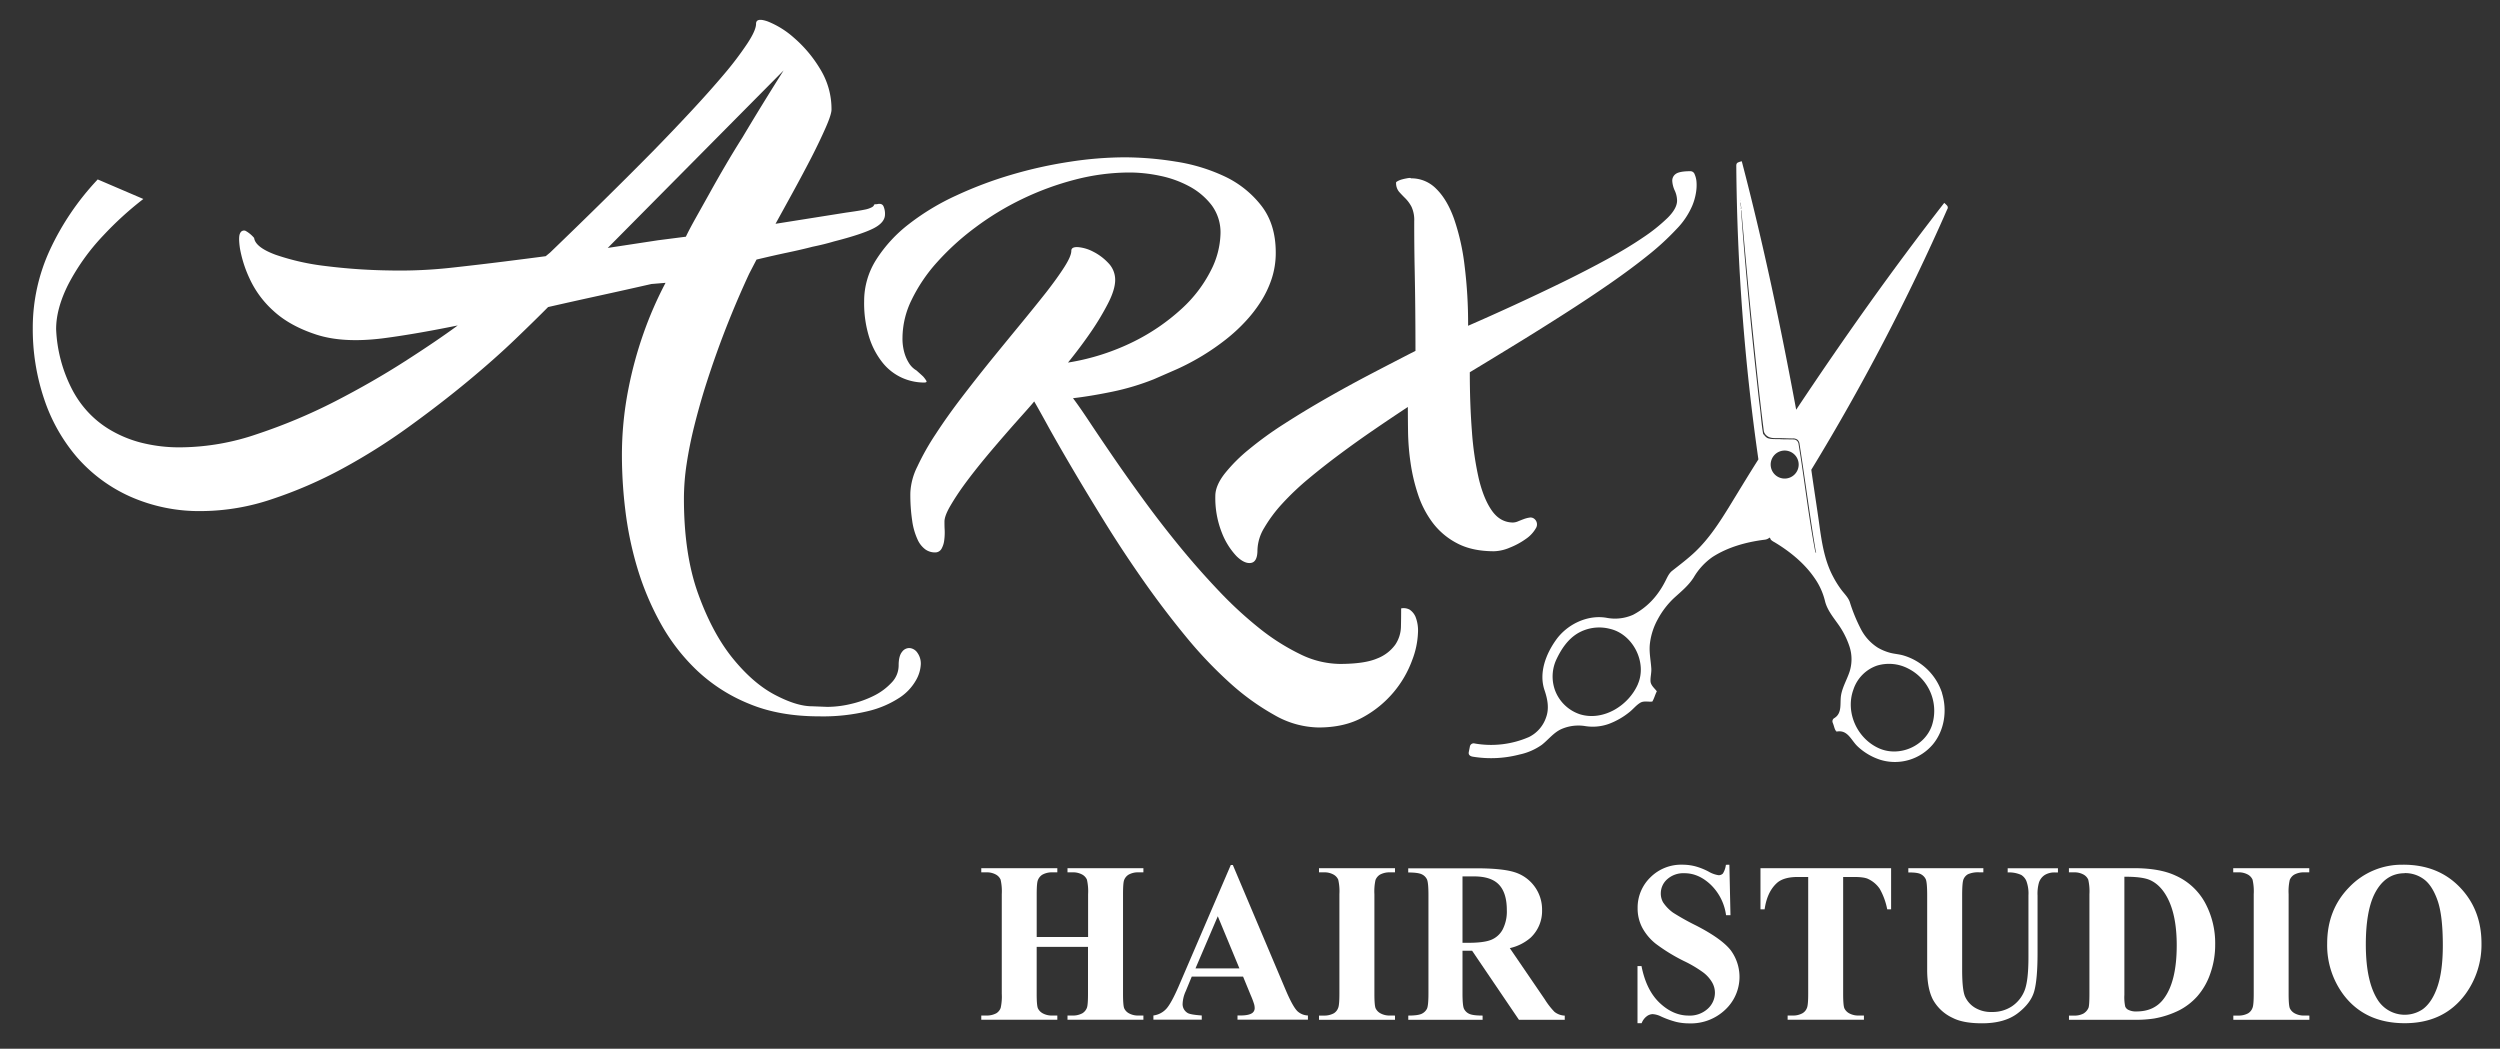
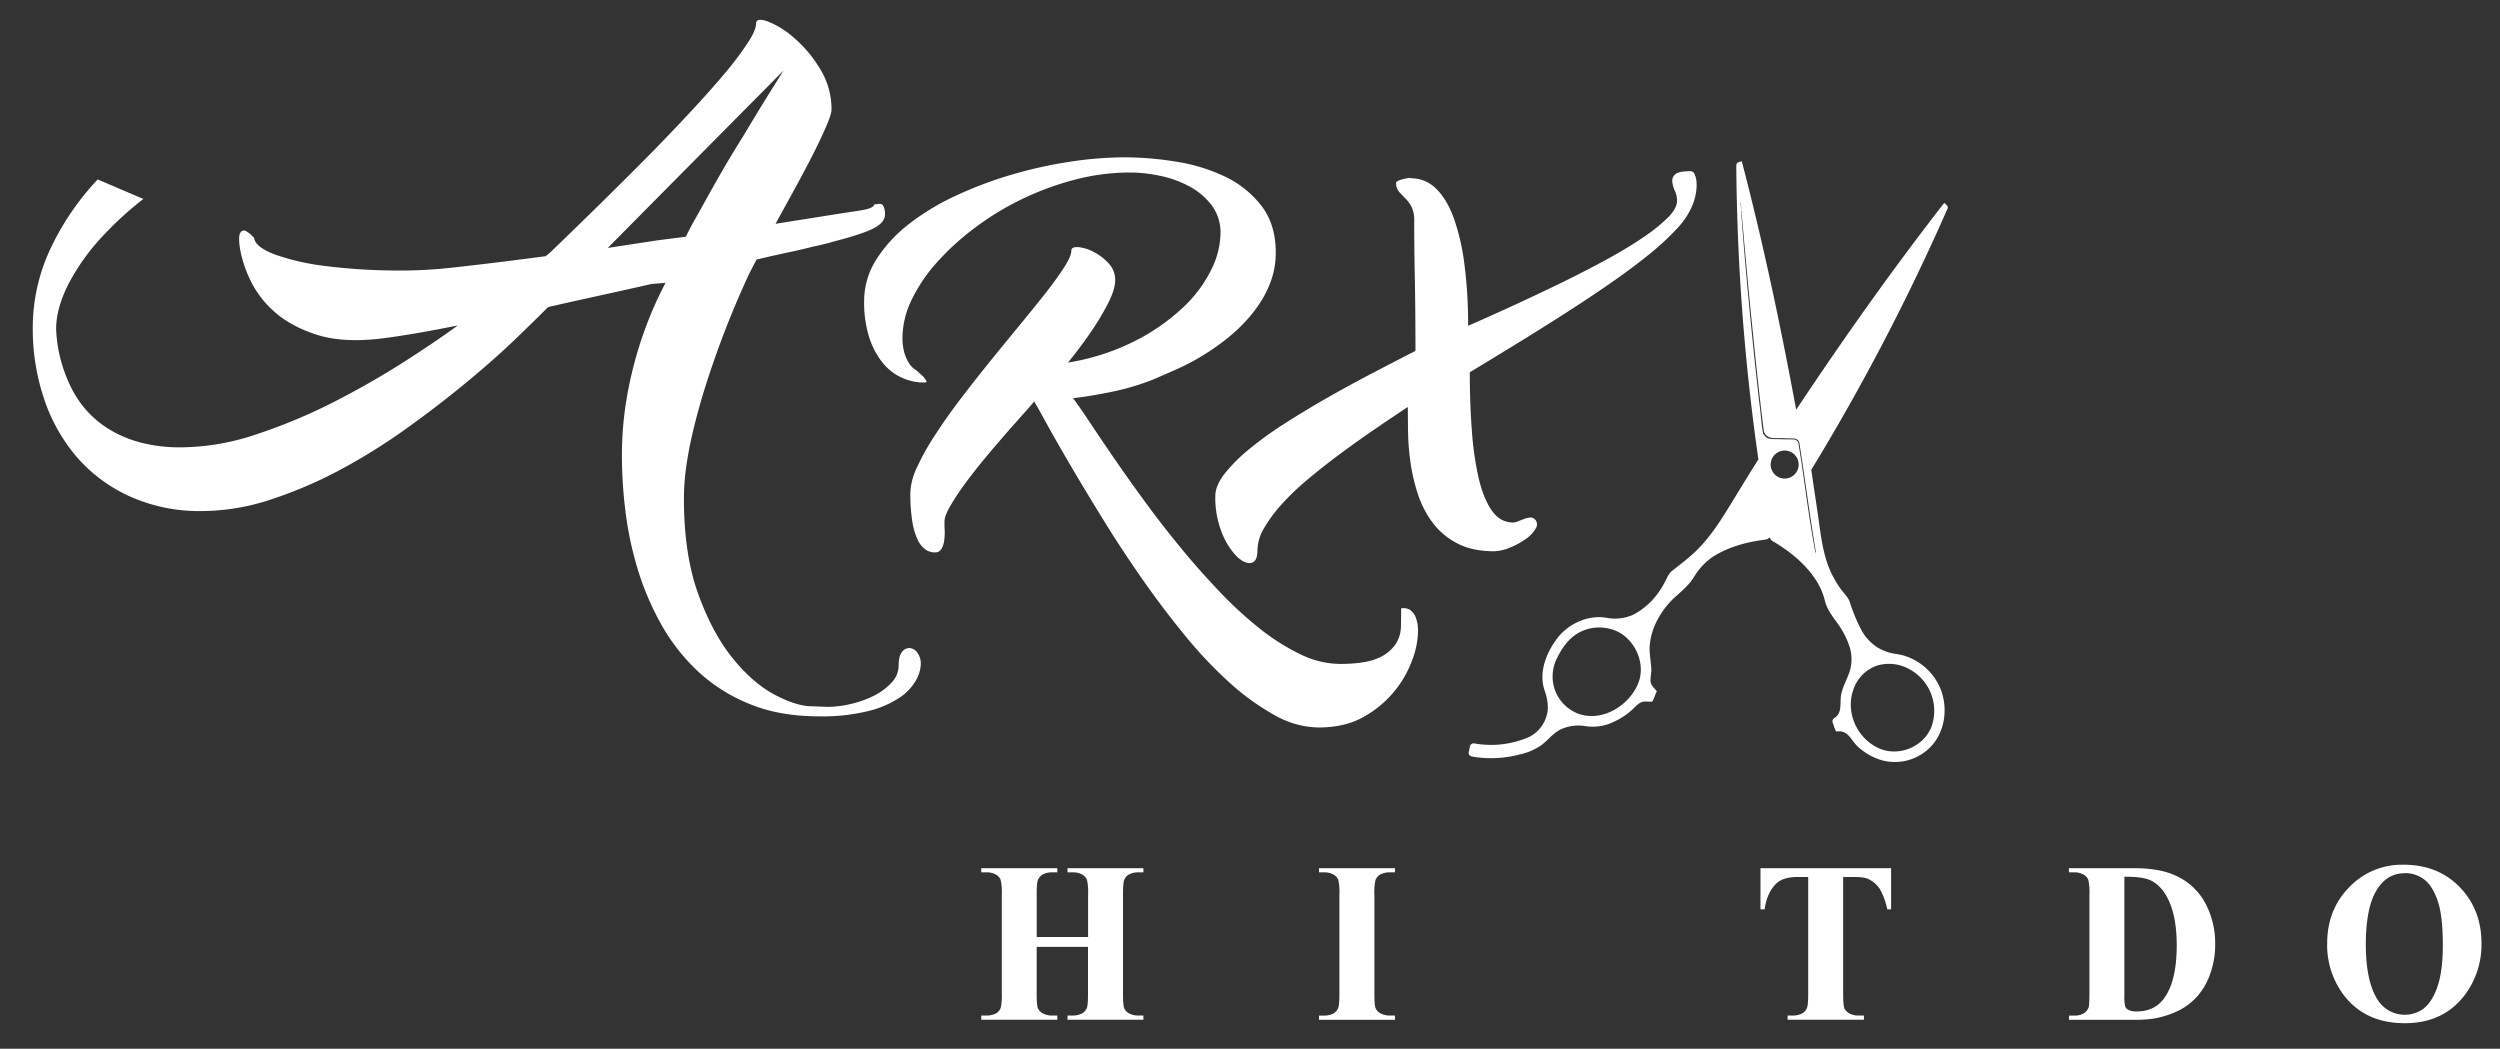
<svg xmlns="http://www.w3.org/2000/svg" id="Layer_1" data-name="Layer 1" width="1000" height="419.49" viewBox="0 0 1000 419.49">
  <rect x="0" y="0" width="1000" height="419.49" fill="#333333" stroke="none" />
  <defs>
    <style>.cls-1{fill:#fff;fill-rule:evenodd;}</style>
  </defs>
  <path class="cls-1" d="M776.84,277.26a23.07,23.07,0,0,0-15.74-15.15c-1.68-.46-3.47-.56-5.08-1a20.2,20.2,0,0,1-4.91-2.05,19.21,19.21,0,0,1-6.62-7.17,66,66,0,0,1-4.57-11.07c-.61-1.76-2-3.13-3.15-4.6a38,38,0,0,1-3.43-5.38c-3.55-6.56-4.64-13.93-5.64-21.16s-2.17-14.54-3.18-21.78A880.31,880.31,0,0,0,778.87,83.77a1.23,1.23,0,0,0,0-1.48,9.58,9.58,0,0,0-1.18-1.13c-20.91,26.88-40.37,54.39-59.22,82.73-6.17-33.33-13.17-66.58-21.76-99.38a7,7,0,0,0-1.55.5c-.71.35-.65,1.1-.64,1.74a872.75,872.75,0,0,0,8.84,117c-3.89,6.12-7.68,12.39-11.48,18.6-4,6.5-8.17,13-13.8,18.36-2.9,2.75-6.06,5.13-9.2,7.6-1.5,1.17-2.15,3.1-3.05,4.72a33.41,33.41,0,0,1-3,4.73,28.42,28.42,0,0,1-9.61,8.16,17.79,17.79,0,0,1-10.66,1.19c-7.61-1.3-15.69,2.62-20.12,8.81-4.12,5.76-7,13.28-4.6,20.24,1.2,3.57,1.9,7.26.59,10.8a13.56,13.56,0,0,1-6.84,7.85,38,38,0,0,1-21.69,2.59,1.53,1.53,0,0,0-1.94,1.19c-.17.91-.29,1.38-.46,2.32-.19,1.12.69,1.61,1.61,1.76a44.94,44.94,0,0,0,18.69-.86,24.18,24.18,0,0,0,8.9-3.86c2.72-2.12,4.8-5,8-6.38a17,17,0,0,1,9.47-1.12,19.09,19.09,0,0,0,9.45-.92,29.6,29.6,0,0,0,8.07-4.62c1.54-1.19,2.72-2.79,4.42-3.81,1.43-.86,3.28-.28,4.82-.48.79-1.33,1.06-2.64,1.8-4.1-.9-1.21-2.46-2.39-2.53-4.07s.43-3.38.32-5.07c-.22-3.42-1-6.8-.52-10.23a26.44,26.44,0,0,1,3.13-9.48,33.24,33.24,0,0,1,6.5-8.48c2.81-2.56,5.83-5,7.86-8.23A25.93,25.93,0,0,1,685,222.8c6.21-4,13.59-6,20.79-6.91a3.52,3.52,0,0,0,1.94-.78c.29-.26.43.55.66.82a5.93,5.93,0,0,0,1.36.93c6.06,3.63,11.91,8.32,16,14.26a27.07,27.07,0,0,1,4.22,9.19c.81,3.48,3.11,6.32,5.16,9.2a33.38,33.38,0,0,1,4.68,9.14,16.35,16.35,0,0,1,.07,9.86c-1,3.14-2.8,6.09-3.42,9.38s.6,7.24-2.68,9.32a1.47,1.47,0,0,0-.67,1.92c.28.7.43,1.24.64,1.93.11.36.25.62.39,1s.54.09.34.61c4.55-1,5.91,3.35,8.48,5.81a23.91,23.91,0,0,0,9.3,5.48,19.89,19.89,0,0,0,20.92-6.25c4.63-5.62,5.76-13.56,3.63-20.43Zm-4.07,12.91c-2.87,8.43-13.18,12.8-21.3,9.1-8.75-4-13.39-14.46-10.1-23.47a15.14,15.14,0,0,1,9.42-9.55,16.62,16.62,0,0,1,12.58,1.22,18.93,18.93,0,0,1,9.4,22.7Zm-46.39-69.4c0,.2.15.49.09.43s-.33-.28-.36-.48c-2.74-14.27-4.32-28.76-6.69-43.12a2,2,0,0,0-1.8-1.81c-1.9-.08-3.61,0-5.37-.11s-3.62.14-5.25-.46c-.31-.11-.57-.45-.81-.62s-.39-.32-.41-.51-.47-.31-.51-.52c-.69-3.6-.88-7.4-1.37-11.1s-.86-7.53-1.28-11.28c-.81-7.36-1.58-14.82-2.31-22.21-1.46-14.9-2.82-30-3.88-44.65,0-.34.11-.35.14,0,1.27,14.31,2.59,29.19,4.08,43.85s3,29.53,4.87,44.21a3,3,0,0,0,1,1.73c1.4,1.35,3.4,1.11,5.2,1.13s3.48.12,5.32.13a2.89,2.89,0,0,1,2,.56,2.73,2.73,0,0,1,.79,1.77c2.27,14.33,4.1,28.77,6.52,43.07Zm-7.32-32.84a5.6,5.6,0,0,1-10.38-4.21,5.6,5.6,0,1,1,10.38,4.21ZM696.5,83.26c0,.46-.23.36-.15,0,.15-.73-.24-1.08-.16-1.92,0-.45.17-.39.13,0-.07.76.18,1.08.18,1.92Zm-.32-2.85c-.06,0,0-.49,0-.48s0,.49,0,.48ZM696,78.3s0-.44,0-.44,0,.44,0,.44ZM655.19,273.6c-3.75,8.67-13.84,14.89-23.06,12.16A16,16,0,0,1,622,276.09a16.19,16.19,0,0,1,.66-12.53c1.92-4,4.44-7.79,8.35-10.19a17,17,0,0,1,12.89-1.85c9.33,2.11,15,13.51,11.27,22.08Z" />
  <path class="cls-1" d="M57.34,79.59,39.08,71.77l-.4.44A106.22,106.22,0,0,0,20,99.88a74.15,74.15,0,0,0-6.89,31.46,87.24,87.24,0,0,0,4.55,28.27A69.32,69.32,0,0,0,30.8,182.9a61.61,61.61,0,0,0,21.28,15.73,68.06,68.06,0,0,0,28.66,5.8,89.28,89.28,0,0,0,27.92-4.73,173.7,173.7,0,0,0,28.17-12.18,242.25,242.25,0,0,0,26.69-16.8q12.91-9.34,23.74-18.33t19.06-16.91q8.24-7.92,12.92-12.66,10.32-2.35,20.66-4.61t20.66-4.61l5.66-.47a149.35,149.35,0,0,0-8.86,20.34,157.72,157.72,0,0,0-6,22.11,136.8,136.8,0,0,0-2.59,27.32,182,182,0,0,0,1.36,21.17,137.85,137.85,0,0,0,4.79,23.07,111.56,111.56,0,0,0,9.35,22.23,78.2,78.2,0,0,0,14.64,18.92,66.82,66.82,0,0,0,20.79,13.25q12,5,28,5a76.78,76.78,0,0,0,19.68-2.13,39.76,39.76,0,0,0,12.42-5.33,20.32,20.32,0,0,0,6.52-6.86,14.12,14.12,0,0,0,2-6.5,7.34,7.34,0,0,0-1.36-4.61,4.21,4.21,0,0,0-3.07-1.89,3.56,3.56,0,0,0-3.07,1.53q-1.37,1.66-1.36,5.44a9.86,9.86,0,0,1-2.83,6.86,24.43,24.43,0,0,1-7,5.21,40.84,40.84,0,0,1-9.22,3.31,41.47,41.47,0,0,1-9.47,1.18l-6.15-.24q-6.15,0-14.89-4.61T293,263.21q-8.11-10.06-13.77-25.79t-5.66-38a93.26,93.26,0,0,1,1.11-14q1.11-7.33,3-14.91t4.18-15q2.34-7.44,4.8-14.31,5.66-15.84,13-31.69l2.95-5.68q6.89-1.65,12.54-2.84T325,98.7q4.68-.95,8.61-2.13,11.07-2.83,15.75-5.2T354,85.69a7.41,7.41,0,0,0-.61-3.19c-.41-.87-1.28-1.15-2.59-.83-.82,0-1.23.12-1.23.35s-.24.51-.74.83a10.06,10.06,0,0,1-2.95,1c-1.47.31-3.93.71-7.38,1.18l-28.29,4.49q3-5.43,6.89-12.53t7.38-13.84c2.3-4.49,4.22-8.52,5.78-12.06s2.34-6,2.34-7.22A30.5,30.5,0,0,0,328,27.5a51.14,51.14,0,0,0-10.45-12.42,35.47,35.47,0,0,0-10.45-6.5c-3.12-1.1-4.68-.79-4.68.95s-1.19,4.41-3.57,8a132.18,132.18,0,0,1-9.34,12.3q-5.79,6.85-13.29,14.9T261.05,60.62Q242.85,79.07,220,101.06l-1.72,1.42q-7.12.94-16.6,2.13T181.35,107a188.52,188.52,0,0,1-25.58,1.18,231,231,0,0,1-25.58-1.77,94.9,94.9,0,0,1-19.93-4.5q-8.12-3-8.61-6.74a12.53,12.53,0,0,0-3.44-2.84,1.64,1.64,0,0,0-2.09.83q-.87,1.31-.13,6.27a48.29,48.29,0,0,0,3.82,11.94,39.49,39.49,0,0,0,9.59,13q6.51,6,17.1,9.46t26.32,1.54q5.66-.71,13.28-2t17-3.19q-8.35,6.15-21.27,14.43t-27.92,16a220.85,220.85,0,0,1-31,13,95.88,95.88,0,0,1-30.26,5.32,62,62,0,0,1-16.72-2,47.62,47.62,0,0,1-12.43-5.32,39.67,39.67,0,0,1-9-7.57,41.29,41.29,0,0,1-5.9-8.75,57.55,57.55,0,0,1-6.15-23.65q0-8.28,4.92-18a86.39,86.39,0,0,1,13.9-19.4A133.65,133.65,0,0,1,57.34,79.59Zm217,15.09L263.27,96.1,243.1,99.17l70.35-71Q304.6,42.16,297,54.94q-3.45,5.45-6.77,11.12t-6.27,11L278.4,87c-1.72,3.07-3.08,5.64-4.06,7.69Z" />
  <path class="cls-1" d="M560.46,243.36a5.07,5.07,0,0,1,3.37.48,6.62,6.62,0,0,1,2.36,2.84,15,15,0,0,1,1,6.4,33.89,33.89,0,0,1-2.27,10.85,42.65,42.65,0,0,1-19.38,22.77q-7.5,4.29-18.11,4.29a36.45,36.45,0,0,1-17.61-4.94,96.69,96.69,0,0,1-18-13A170.14,170.14,0,0,1,474,254.21q-8.76-10.69-16.76-22.11t-15.09-22.85q-7.07-11.42-12.8-21.14t-9.78-17q-4-7.31-5.89-10.54c-.79,1-2.22,2.62-4.3,4.95s-4.47,5-7.16,8.1-5.48,6.34-8.34,9.8-5.48,6.8-7.84,10-4.32,6.22-5.9,8.92-2.35,4.8-2.35,6.31c0,.87,0,2,.08,3.33a23.88,23.88,0,0,1-.17,4.05,9.19,9.19,0,0,1-1.09,3.48,2.9,2.9,0,0,1-2.7,1.46,6.57,6.57,0,0,1-3.79-1.22,10,10,0,0,1-3.12-4,26.63,26.63,0,0,1-2.1-7.29,70,70,0,0,1-.76-11.34,25.85,25.85,0,0,1,2.78-10.45,99.53,99.53,0,0,1,7.33-13q4.55-7,10.28-14.5t11.79-15q6.07-7.45,11.8-14.42T418.42,117q4.54-5.83,7.33-10.21t2.78-6.48c0-1.08.89-1.56,2.69-1.46a16,16,0,0,1,6,1.79,21.58,21.58,0,0,1,6.07,4.53,9.58,9.58,0,0,1,2.78,6.81q0,3.89-2.95,9.56a104,104,0,0,1-6.49,10.85q-4.2,6.16-9.43,12.64a91.77,91.77,0,0,0,26.37-8.43,82.55,82.55,0,0,0,19.12-13.12,53.09,53.09,0,0,0,11.63-15.23,33.93,33.93,0,0,0,3.88-14.74,18.24,18.24,0,0,0-3.54-11.43,27.76,27.76,0,0,0-8.93-7.53A42.44,42.44,0,0,0,464,70.32,59.66,59.66,0,0,0,452,69,87.15,87.15,0,0,0,430,71.86,115,115,0,0,0,409,79.55,112.83,112.83,0,0,0,390.11,91a102.34,102.34,0,0,0-15.25,13.85,64.24,64.24,0,0,0-10.2,15.07A34.89,34.89,0,0,0,361,135a20.47,20.47,0,0,0,.84,6.4,15.91,15.91,0,0,0,1.85,4,8.57,8.57,0,0,0,2.87,2.76c1.12,1,2,1.78,2.69,2.43a11.57,11.57,0,0,1,1.27,1.7c.28.49,0,.73-.93.73a21.7,21.7,0,0,1-8.68-1.86,21.15,21.15,0,0,1-7.67-5.84,31,31,0,0,1-5.47-10.12,45.62,45.62,0,0,1-2.11-14.75,30.82,30.82,0,0,1,4.89-16.69,55.78,55.78,0,0,1,13.06-14.17,95.72,95.72,0,0,1,18.79-11.34,158.17,158.17,0,0,1,22.15-8.35,174.2,174.2,0,0,1,23.26-5.18,146.23,146.23,0,0,1,22-1.79,129.81,129.81,0,0,1,20.47,1.71,71.12,71.12,0,0,1,19.55,5.91,40.33,40.33,0,0,1,14.66,11.67q5.81,7.44,5.81,18.79a33.21,33.21,0,0,1-1.69,10.69A41.06,41.06,0,0,1,504.1,121a54.78,54.78,0,0,1-6.32,8,67.28,67.28,0,0,1-7.25,6.64,95.22,95.22,0,0,1-19.71,12l-9.27,4.05a98.72,98.72,0,0,1-16.68,5q-8.6,1.77-15.67,2.59,2.35,3.07,6.49,9.31t9.69,14.34q5.55,8.1,12.3,17.34t14.24,18.39q7.49,9.15,15.58,17.66a157.84,157.84,0,0,0,16.26,15,86.19,86.19,0,0,0,16.35,10.37,36.63,36.63,0,0,0,15.75,3.88q9.95,0,15-2.18a16,16,0,0,0,7.24-5.51,13.36,13.36,0,0,0,2.28-7.21c.06-2.59.08-5,.08-7.29Z" />
  <path class="cls-1" d="M605.28,209a5.39,5.39,0,0,0,2-.49c.79-.32,1.54-.62,2.27-.89a11.05,11.05,0,0,1,2.19-.57,2.35,2.35,0,0,1,1.77.33,2.84,2.84,0,0,1,.85,3.89,12.9,12.9,0,0,1-4,4.29,29.58,29.58,0,0,1-6.41,3.48,17.16,17.16,0,0,1-6.32,1.46q-8.76,0-14.74-3.16a28.8,28.8,0,0,1-9.77-8.18,39.18,39.18,0,0,1-5.9-11.34,72.09,72.09,0,0,1-3-12.72,95.86,95.86,0,0,1-1-12.31q-.08-5.93-.08-10-6.4,4.21-13.4,9t-13.64,9.73q-6.66,4.94-12.73,10a107,107,0,0,0-10.53,10,56.57,56.57,0,0,0-7.16,9.64,18,18,0,0,0-2.7,8.91q0,4.69-2.61,5.1t-5.81-2.75a28.91,28.91,0,0,1-5.81-9.32,37.64,37.64,0,0,1-2.62-14.74q0-4,3.62-8.75a63.5,63.5,0,0,1,9.75-9.8,141.52,141.52,0,0,1,14.21-10.29q8.07-5.19,17-10.29t18.08-9.88q9.16-4.78,17.4-9,0-7.29-.08-16.2t-.25-16.85q-.18-9.24-.17-18.79a12.6,12.6,0,0,0-1.07-5.76,14,14,0,0,0-2.47-3.4c-.93-.92-1.79-1.81-2.55-2.67a5.45,5.45,0,0,1-1.16-3.73c0-.11.26-.3.76-.57a7.7,7.7,0,0,1,1.69-.64c.61-.17,1.23-.3,1.85-.41a8.63,8.63,0,0,1,1.26-.16.38.38,0,0,1,.26.08.36.36,0,0,0,.25.08,13.88,13.88,0,0,1,10,4.21q4.31,4.22,7.08,11.91a89,89,0,0,1,4.21,18.55,186.09,186.09,0,0,1,1.44,24.31q8.93-3.89,18.62-8.35t19-9q9.27-4.53,17.61-9.07t14.66-8.83a69.15,69.15,0,0,0,10-8c2.47-2.49,3.7-4.75,3.7-6.81a10,10,0,0,0-.92-4,10.72,10.72,0,0,1-1-3.81,3.25,3.25,0,0,1,1.34-2.83c1-.76,2.95-1.13,6-1.13a1.8,1.8,0,0,1,1.6,1.21,9.32,9.32,0,0,1,.76,3.16,18.1,18.1,0,0,1-.26,4.46,22.76,22.76,0,0,1-1.43,4.94,30.61,30.61,0,0,1-6.32,9.39,104.94,104.94,0,0,1-11.37,10.45q-6.75,5.43-15.17,11.27t-17.77,11.82q-9.36,6-19.13,12T587.92,148.9q0,12.63.84,23.57a125.68,125.68,0,0,0,2.78,19.12q2,8.19,5.31,12.8t8.43,4.62Z" />
  <path class="cls-1" d="M414.67,378.74v18.77q0,4.68.5,5.83a4.5,4.5,0,0,0,1.94,2,7.46,7.46,0,0,0,3.88.87h1.94v1.68H392.51v-1.68h1.94a8,8,0,0,0,4.1-.92,4.19,4.19,0,0,0,1.72-2.14,21,21,0,0,0,.44-5.66V357.66a21,21,0,0,0-.47-5.8,4.28,4.28,0,0,0-1.91-2.05,7.46,7.46,0,0,0-3.88-.87h-1.94v-1.67h30.42v1.67H421a7.83,7.83,0,0,0-4.05.93,4.45,4.45,0,0,0-1.77,2.13q-.5,1.1-.5,5.66v17.15h20.56V357.66a21,21,0,0,0-.47-5.8,4.33,4.33,0,0,0-1.91-2.05,7.62,7.62,0,0,0-3.94-.87H427v-1.67h30.36v1.67h-1.88a7.64,7.64,0,0,0-4.05.93,4.34,4.34,0,0,0-1.77,2.13q-.45,1.1-.45,5.66v39.85q0,4.68.48,5.83a4.31,4.31,0,0,0,1.91,2,7.46,7.46,0,0,0,3.88.87h1.88v1.68H427v-1.68h1.88a7.83,7.83,0,0,0,4.1-.92,4.42,4.42,0,0,0,1.77-2.14q.45-1.1.45-5.66V378.74Z" />
-   <path class="cls-1" d="M497.2,390.64H476.7l-2.43,5.89a13.27,13.27,0,0,0-1.22,4.91,4.08,4.08,0,0,0,2,3.75q1.11.69,5.65,1v1.68H461.36v-1.68a8.41,8.41,0,0,0,5.18-2.69q2-2.22,5-9.15l20.77-48.34h.83l21,49.67q3,7.11,4.93,8.89a6.49,6.49,0,0,0,4.1,1.62v1.68H495v-1.68h1.16c2.25,0,3.84-.33,4.76-1a2.36,2.36,0,0,0,.95-2,5.68,5.68,0,0,0-.28-1.68,30.94,30.94,0,0,0-1.27-3.35l-3.11-7.56Zm-1.44-3.29-8.64-20.85-8.92,20.85Z" />
  <path class="cls-1" d="M558,406.23v1.68H527.6v-1.68h1.94a7.87,7.87,0,0,0,4-.92,4.19,4.19,0,0,0,1.72-2.14q.5-1.1.5-5.66V357.66a21,21,0,0,0-.47-5.8,4.35,4.35,0,0,0-1.92-2.05,7.45,7.45,0,0,0-3.87-.87H527.6v-1.67H558v1.67h-1.94a8,8,0,0,0-4.1.93A4.45,4.45,0,0,0,550.2,352a21,21,0,0,0-.44,5.66v39.85c0,3.12.16,5.06.5,5.83a4.5,4.5,0,0,0,1.94,2,7.45,7.45,0,0,0,3.87.87Z" />
-   <path class="cls-1" d="M585,380.3v17q0,4.91.58,6.18a4.28,4.28,0,0,0,2,2q1.47.75,5.46.75v1.68H563.31v-1.68q4.05,0,5.49-.78a4.48,4.48,0,0,0,2-2q.58-1.24.58-6.15V358q0-4.9-.58-6.21a4.29,4.29,0,0,0-2.05-2.05q-1.47-.75-5.46-.75v-1.67h27q10.53,0,15.43,1.53A15.61,15.61,0,0,1,616.83,364a14.65,14.65,0,0,1-4.6,11.09,19,19,0,0,1-8.31,4.16l14,20.5a29.54,29.54,0,0,0,3.88,5,7.11,7.11,0,0,0,4.1,1.5v1.68H607.58L588.85,380.3Zm0-29.74v26.56h2.44q6,0,8.94-1.15a9.07,9.07,0,0,0,4.66-4.13,15.7,15.7,0,0,0,1.69-7.77q0-6.87-3.13-10.19t-10-3.32Z" />
-   <path class="cls-1" d="M691.75,345.88l.44,20.21h-1.77a20.77,20.77,0,0,0-6.1-12.18q-4.87-4.62-10.52-4.62a9.67,9.67,0,0,0-6.93,2.42,7.53,7.53,0,0,0-2.55,5.6,7.16,7.16,0,0,0,.89,3.59,16,16,0,0,0,4,4.15,99,99,0,0,0,9.31,5.2q10.18,5.25,13.79,9.88a17.94,17.94,0,0,1-2.19,23.73,19.89,19.89,0,0,1-14.43,5.49,22.35,22.35,0,0,1-5.18-.58,36.64,36.64,0,0,1-6.12-2.19,8.64,8.64,0,0,0-3.38-.93,4.12,4.12,0,0,0-2.36.9,6.22,6.22,0,0,0-2,2.74H655V386.42h1.6q1.89,9.65,7.26,14.73t11.58,5.08a10.59,10.59,0,0,0,7.67-2.74,8.62,8.62,0,0,0,2.86-6.38,8.34,8.34,0,0,0-1.11-4.13,13.66,13.66,0,0,0-3.33-3.82,47.72,47.72,0,0,0-7.86-4.7,70.59,70.59,0,0,1-11.42-7,20.82,20.82,0,0,1-5.34-6.38,16.45,16.45,0,0,1-1.86-7.8,16.83,16.83,0,0,1,5.1-12.33A17.39,17.39,0,0,1,673,345.88a20.15,20.15,0,0,1,5.49.75,25.84,25.84,0,0,1,4.93,2,11.11,11.11,0,0,0,4,1.45,2.27,2.27,0,0,0,1.75-.69,8.54,8.54,0,0,0,1.19-3.47Z" />
  <path class="cls-1" d="M756.44,347.27v16.46h-1.55a27.16,27.16,0,0,0-3-8.21,11.51,11.51,0,0,0-4.6-3.92q-1.61-.81-5.71-.81h-4.32v46.72q0,4.68.5,5.83a4.5,4.5,0,0,0,1.94,2,7.58,7.58,0,0,0,3.93.87h1.94v1.68H715.05v-1.68H717a7.67,7.67,0,0,0,4-.92,4.09,4.09,0,0,0,1.78-2.14q.5-1.1.5-5.66V350.79H719.1c-3.92,0-6.76.87-8.54,2.6q-3.76,3.57-4.71,10.34h-1.66V347.27Z" />
-   <path class="cls-1" d="M763.34,347.27h30v1.67h-1.5a10,10,0,0,0-4.65.75,4.16,4.16,0,0,0-1.8,2.05c-.35.87-.53,3-.53,6.44v29.69q0,8.13,1.17,10.77a10.07,10.07,0,0,0,3.87,4.39,12.34,12.34,0,0,0,6.82,1.76,14,14,0,0,0,8-2.23,13.57,13.57,0,0,0,5-6.09q1.66-3.87,1.66-13.57V358.18a14.47,14.47,0,0,0-.83-5.77,5.27,5.27,0,0,0-2.05-2.43,11.66,11.66,0,0,0-5.43-1v-1.67h20.11v1.67H822a7.48,7.48,0,0,0-4.07,1,5.76,5.76,0,0,0-2.35,3.06,16.17,16.17,0,0,0-.56,5.14v23q0,10.69-1.36,15.42t-6.59,8.72q-5.24,4-14.26,4-7.55,0-11.69-2.14a17.26,17.26,0,0,1-7.93-7.3q-2.33-4.49-2.32-12V358.18q0-5.19-.56-6.47a4.38,4.38,0,0,0-1.91-2q-1.35-.78-5.07-.72v-1.67Z" />
  <path class="cls-1" d="M827.59,407.91v-1.68h1.94a7.58,7.58,0,0,0,3.85-.81,5,5,0,0,0,2-2.25c.26-.62.39-2.5.39-5.66V357.66a21,21,0,0,0-.47-5.8,4.35,4.35,0,0,0-1.92-2.05,7.45,7.45,0,0,0-3.87-.87h-1.94v-1.67h26q10.41,0,16.73,3a25,25,0,0,1,11.77,10.91,33.93,33.93,0,0,1,4,16.58,34.31,34.31,0,0,1-2,11.81,26.93,26.93,0,0,1-5.1,8.89,25.12,25.12,0,0,1-7.23,5.63,36.81,36.81,0,0,1-10,3.3,46.91,46.91,0,0,1-8.2.52Zm22.16-57.18V398a17.84,17.84,0,0,0,.33,4.59,2.53,2.53,0,0,0,1.16,1.3,6.74,6.74,0,0,0,3.38.69q7.15,0,10.92-5.14,5.15-6.87,5.15-21.31,0-11.66-3.54-18.65-2.77-5.49-7.15-7.45c-2.07-.92-5.49-1.37-10.25-1.33Z" />
-   <path class="cls-1" d="M923.75,406.23v1.68H893.33v-1.68h1.94a7.87,7.87,0,0,0,4-.92,4.19,4.19,0,0,0,1.72-2.14q.5-1.1.5-5.66V357.66a21,21,0,0,0-.47-5.8,4.33,4.33,0,0,0-1.91-2.05,7.48,7.48,0,0,0-3.88-.87h-1.94v-1.67h30.42v1.67h-1.94a7.9,7.9,0,0,0-4.1.93,4.41,4.41,0,0,0-1.78,2.13,21,21,0,0,0-.44,5.66v39.85q0,4.68.5,5.83a4.5,4.5,0,0,0,1.94,2,7.46,7.46,0,0,0,3.88.87Z" />
  <path class="cls-1" d="M961.34,345.88q13.9,0,22.58,9t8.67,22.46a33.47,33.47,0,0,1-6.43,20.33q-8.58,11.61-24.26,11.61T937.63,398.2a33.05,33.05,0,0,1-6.76-20.79q0-13.52,8.81-22.52a29.09,29.09,0,0,1,21.66-9Zm.56,3.41q-8,0-12.19,8.49-3.37,7-3.38,20,0,15.53,5.26,22.92a12.81,12.81,0,0,0,17.56,2.95c2.52-1.89,4.47-4.93,5.88-9.13s2.1-9.66,2.1-16.4q0-12-2.13-18t-5.46-8.43a12.54,12.54,0,0,0-7.64-2.45Z" />
</svg>